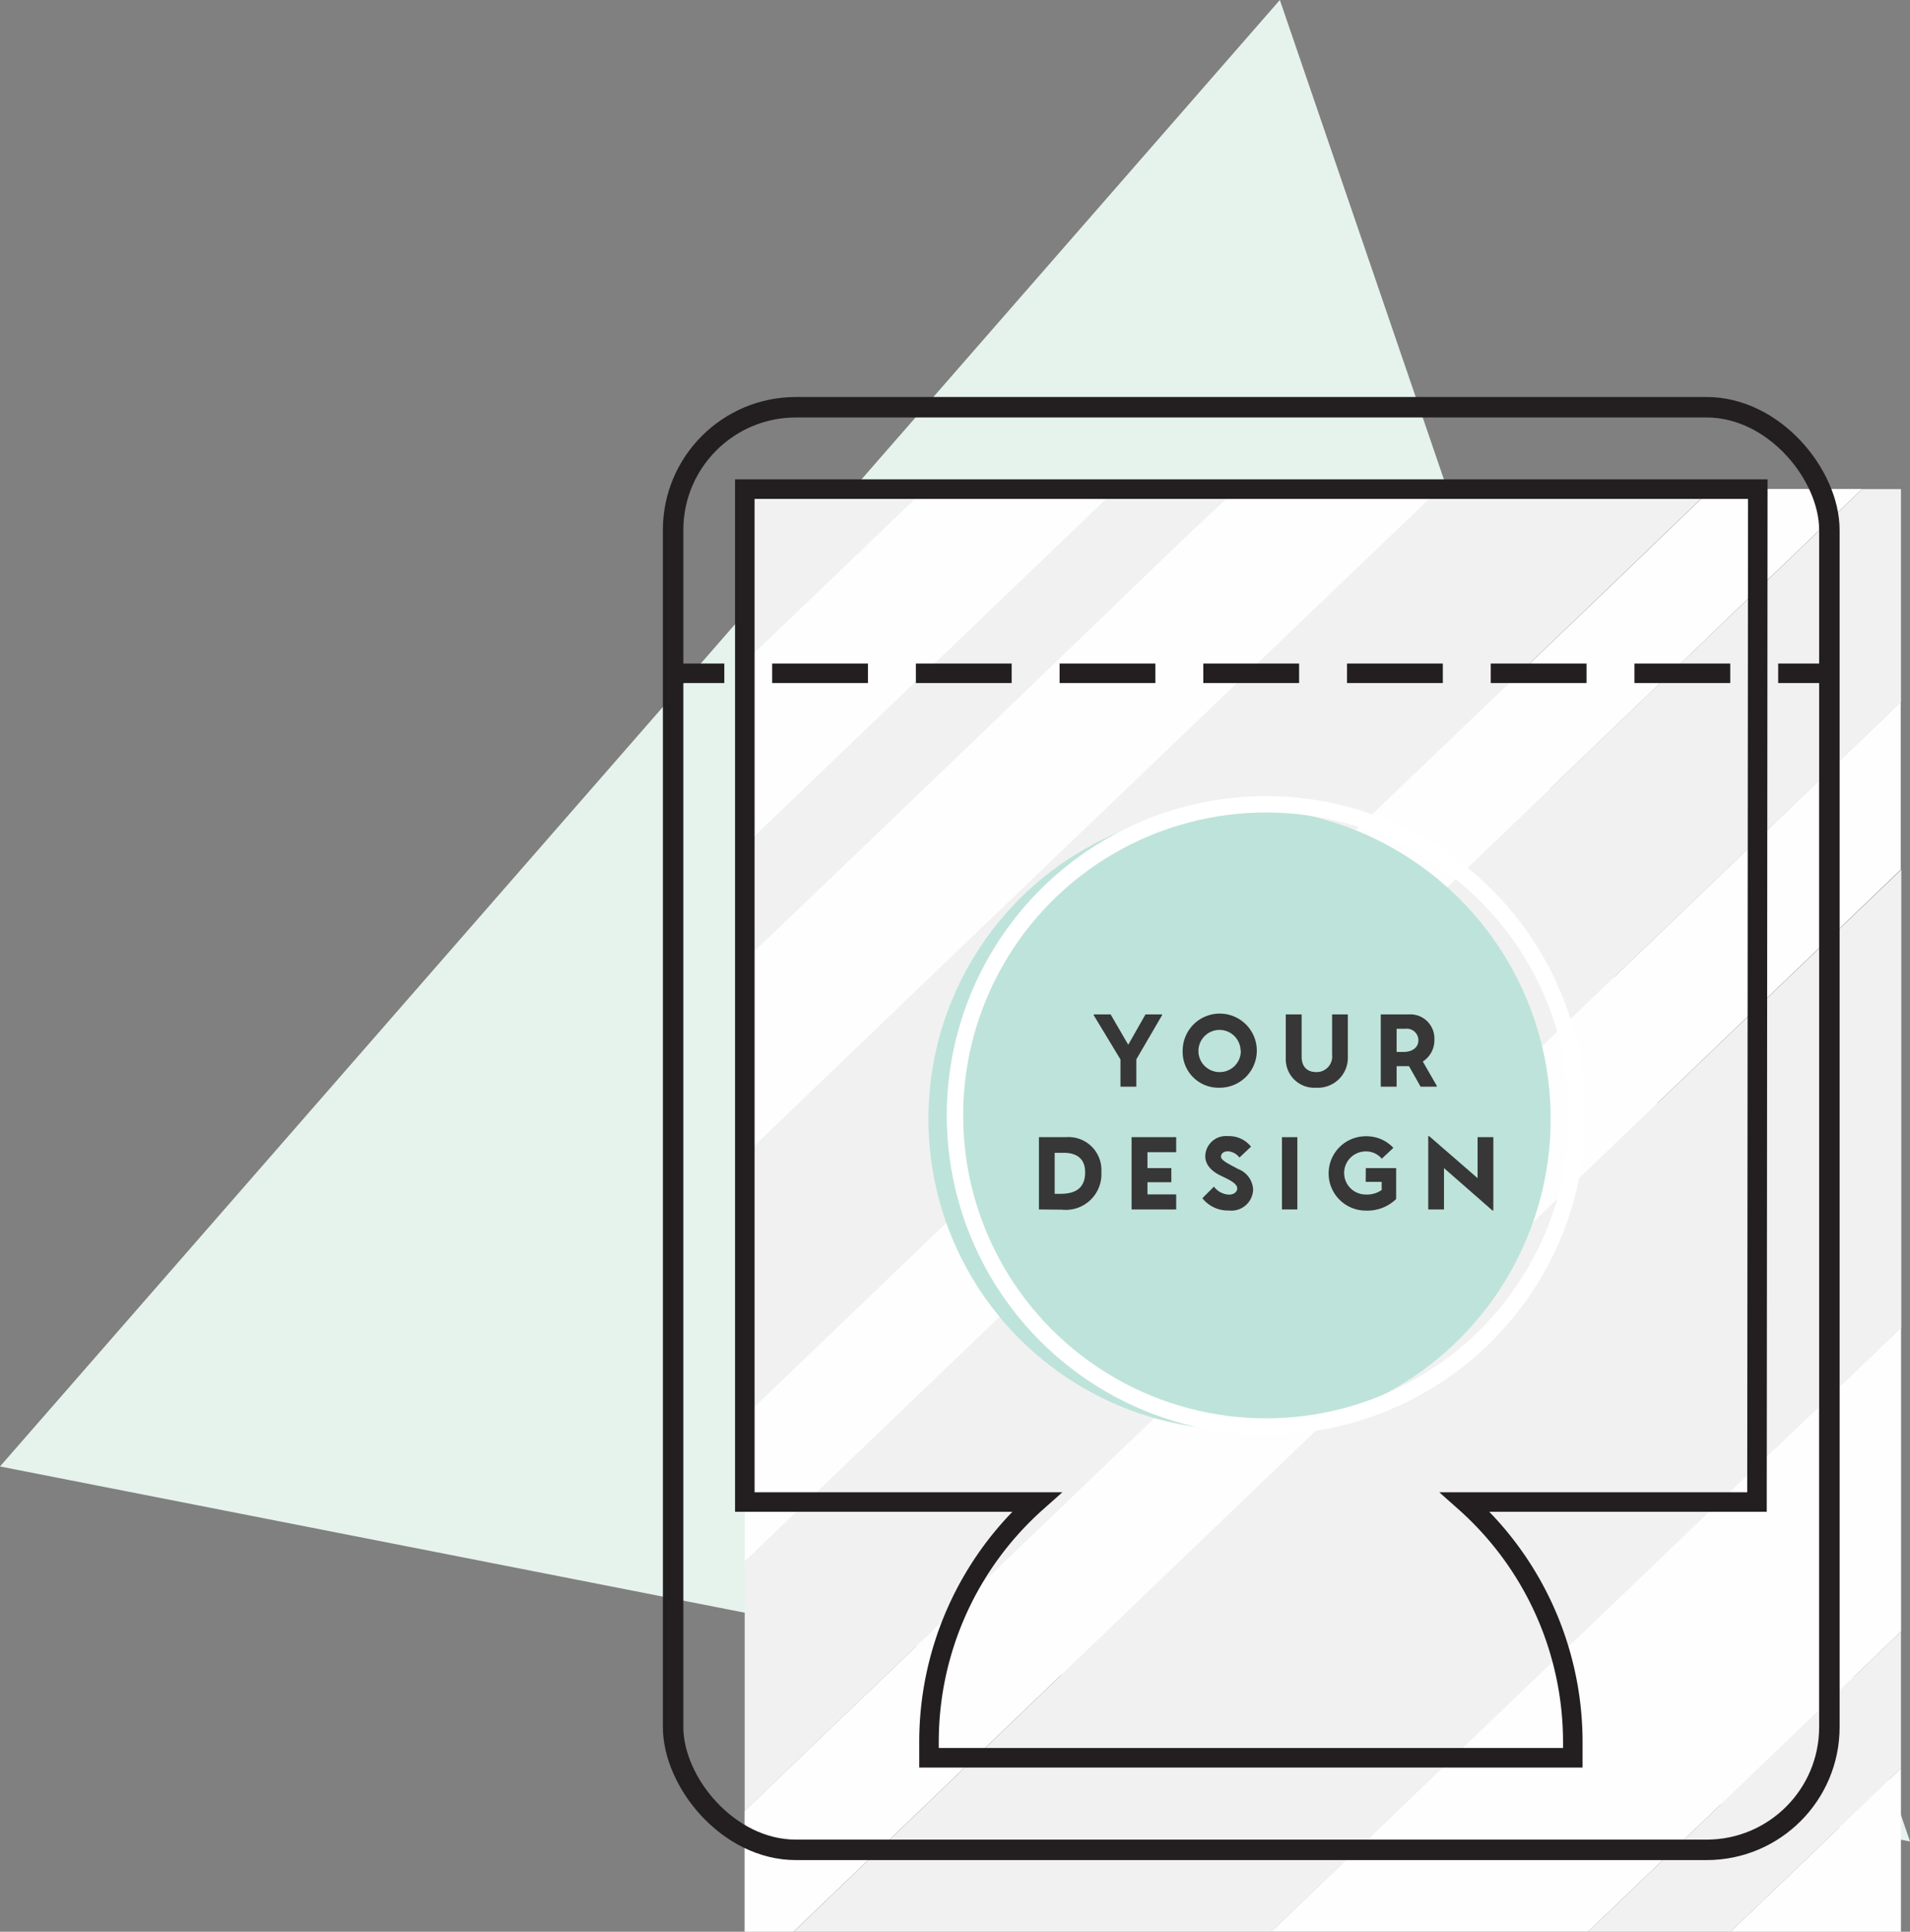
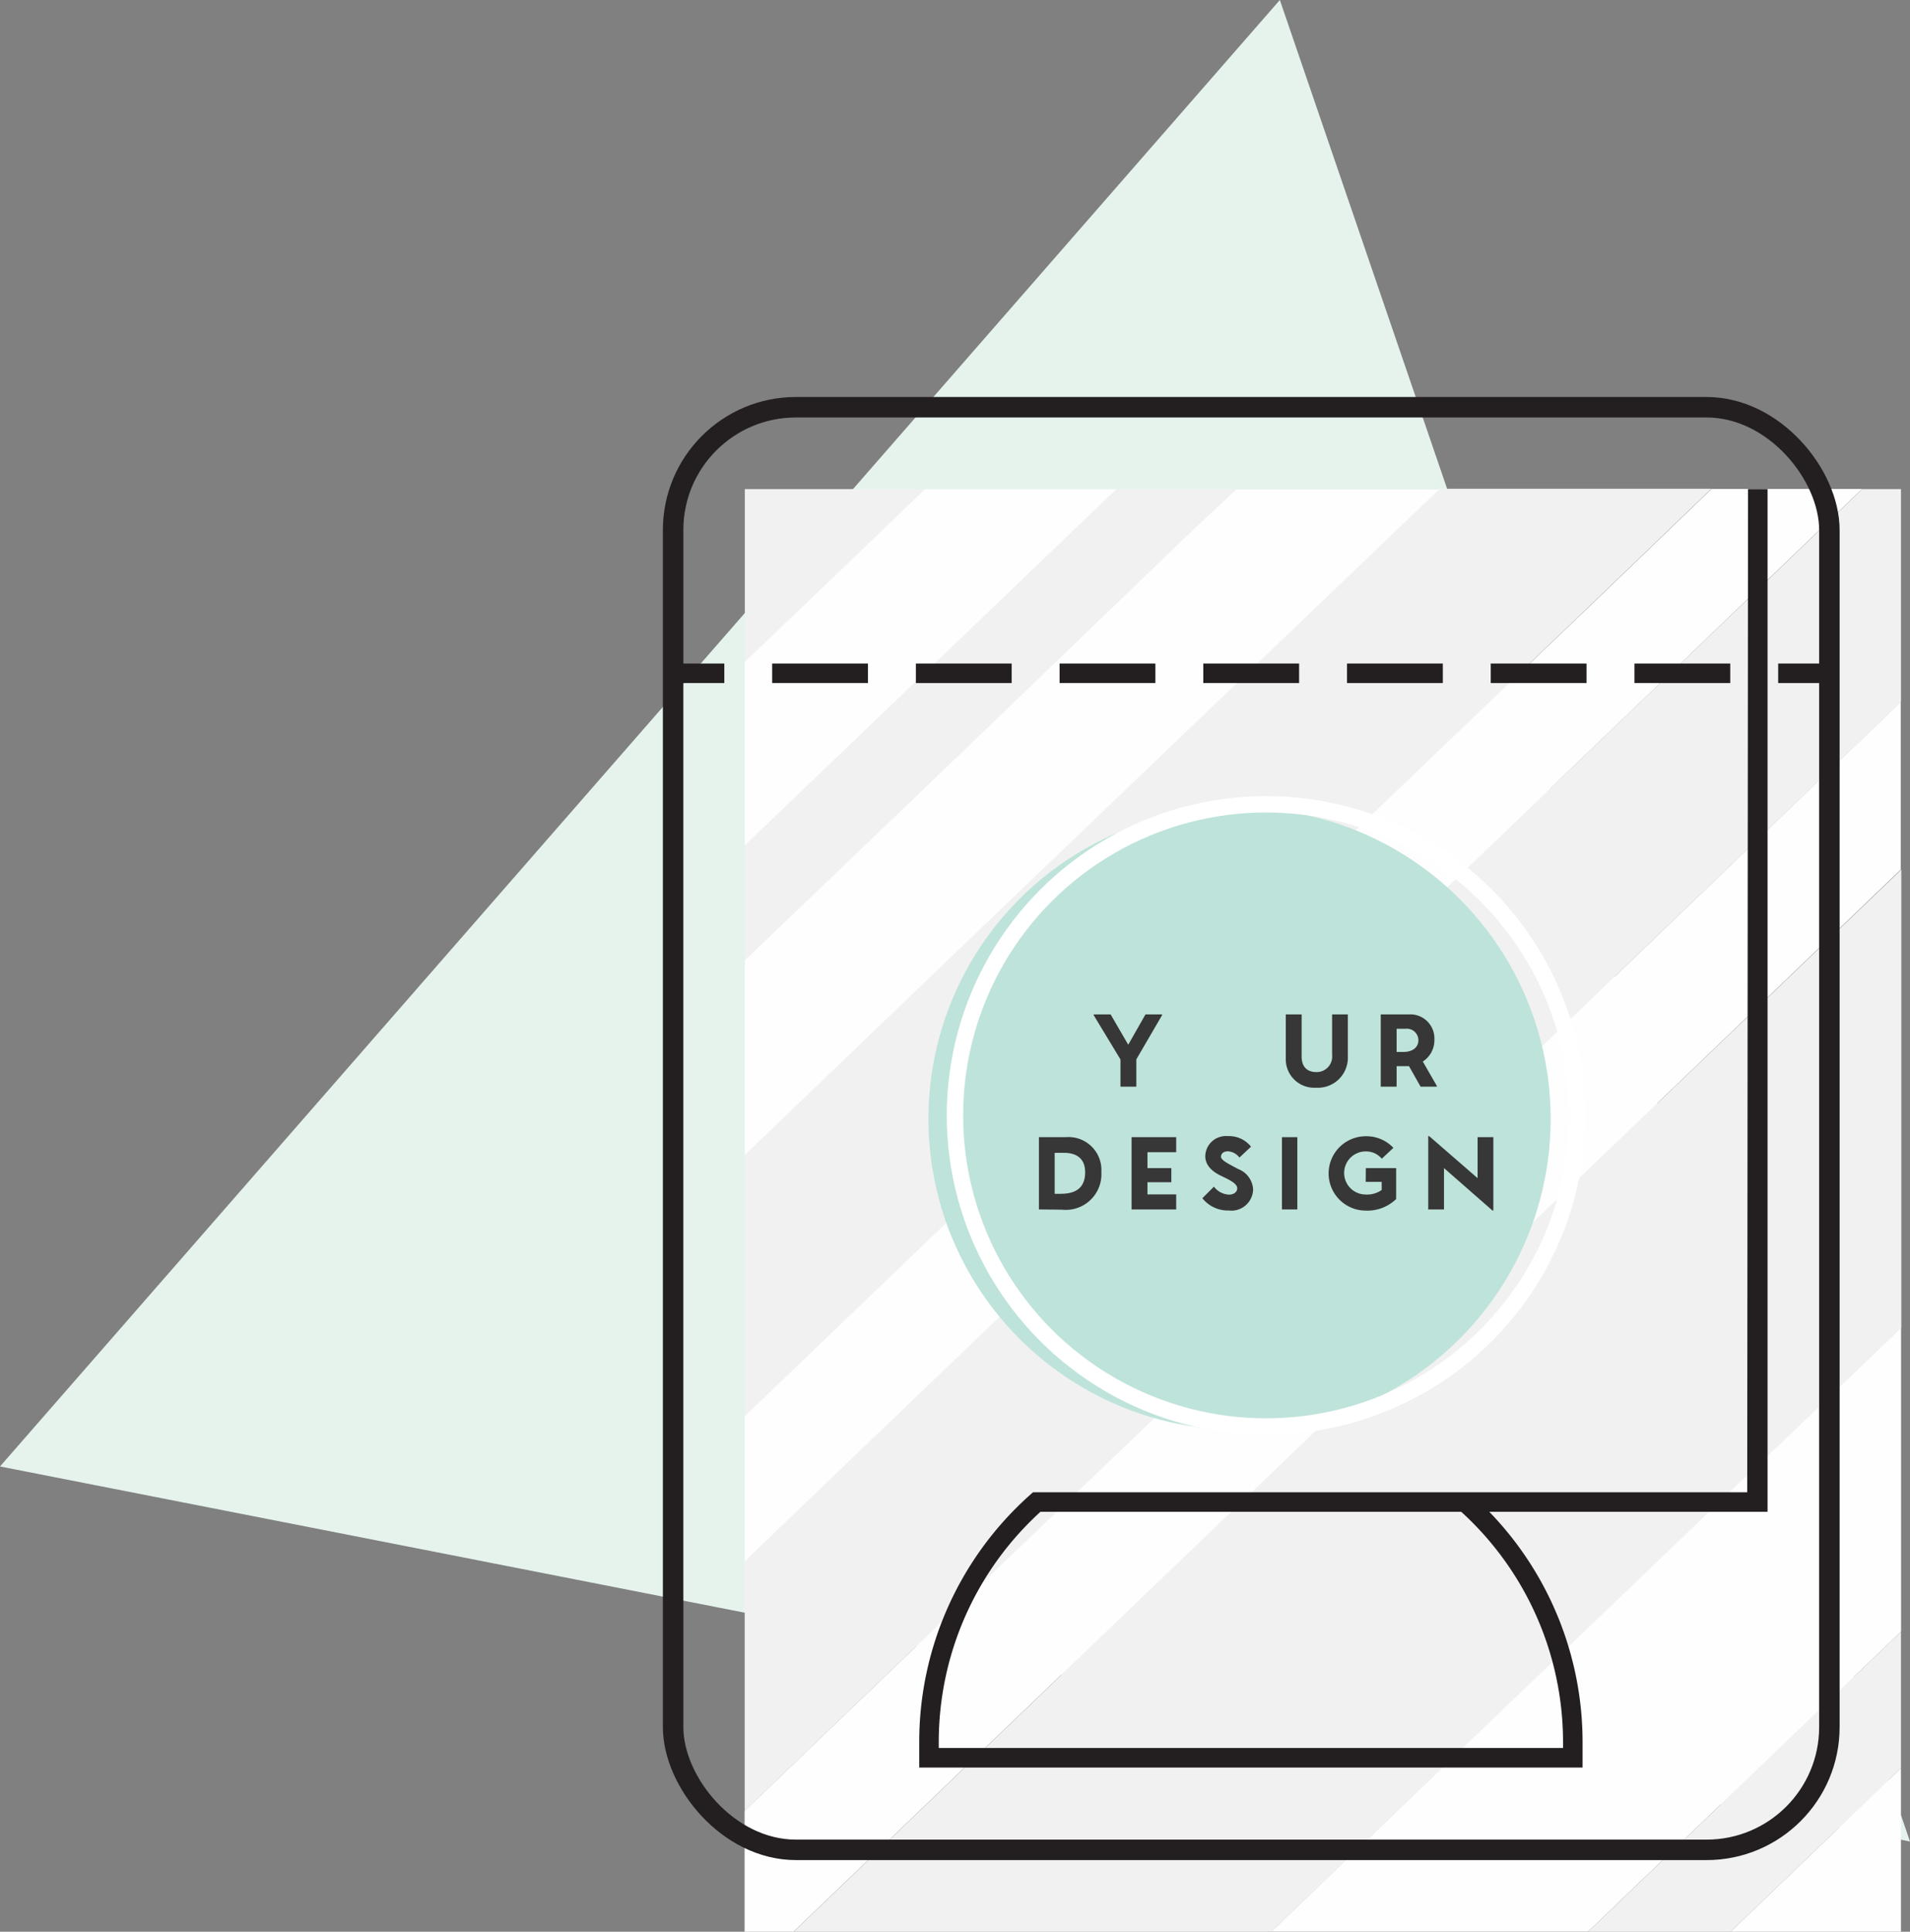
<svg xmlns="http://www.w3.org/2000/svg" viewBox="0 0 164.89 166.78">
  <rect x="0" y="0" width="164.89" height="166.78" fill="#808080" stroke="none" />
  <title>asdfasdf</title>
  <g id="Layer_2" data-name="Layer 2">
    <g id="Chart">
      <g id="Assets">
        <g id="Ico_ProductLabels">
          <polygon points="164.89 158.99 0 126.61 110.49 0 164.89 158.99" style="fill: #e6f3ed" />
          <g>
            <g>
              <g>
                <path d="M128.57,109.17l-18.12,17.39-17.73,17-18,17.27-6.2,5.95h41.23L125,152.17l17.74-17,18-17.27,3.4-3.26V75.08L146.18,92.29Z" style="fill: #f1f1f1" />
                <path d="M142.72,135.16l-17.74,17-15.23,14.61H137.1l6.34-6.08,18-17.26,2.68-2.57V114.63l-3.4,3.26Z" style="fill: #fefefe" />
                <path d="M149.4,166.78h14.71V152.66l-5.86,5.63Z" style="fill: #fefefe" />
                <path d="M64.3,57.15l7-6.73,8.53-8.19H64.3Z" style="fill: #f1f1f1" />
                <path d="M126.73,74.89,108.62,92.28l-17.74,17-18,17.26-8.59,8.25v21.56L72,148.94,89.89,131.8l17.87-17.13,17.86-17.14,17.87-17.14,18.26-17.52,2.36-2.27V42.23h-3.35Q152.57,50.14,144.34,58Z" style="fill: #f1f1f1" />
                <path d="M100.9,64.61,83.42,81.36,65.17,98.88l-.87.83v22.56l2.63-2.53,17.86-17.13,17.87-17.14,17.86-17.14L138.39,51.2l9.35-9H124.22L119.28,47Z" style="fill: #f1f1f1" />
                <path d="M143.44,160.7l-6.34,6.08h12.3l8.85-8.49,5.86-5.63V140.87l-2.68,2.57Z" style="fill: #f1f1f1" />
                <path d="M143.49,80.39,125.62,97.53l-17.86,17.14L89.89,131.8,72,148.94l-7.72,7.41v10.43h4.22l6.2-5.95,18-17.27,17.73-17,18.12-17.39,17.61-16.88,17.93-17.21V60.6l-2.36,2.27Z" style="fill: #fefefe" />
                <path d="M83.4,64.6Q74.65,73,65.92,81.35L64.3,82.91v16.8l.87-.83L83.42,81.36,100.9,64.61,119.28,47l4.94-4.73H106.7L102,46.69Z" style="fill: #fefefe" />
                <path d="M120.52,68.33,102.66,85.47,84.79,102.61,66.93,119.74l-2.63,2.53v12.52l8.59-8.25,18-17.26,17.74-17,18.11-17.39L144.34,58q8.22-7.89,16.42-15.79h-13l-9.35,9Z" style="fill: #fefefe" />
                <path d="M64.3,57.15V73L76.1,61.69l17.73-17,2.56-2.45H79.85l-8.53,8.19Z" style="fill: #fefefe" />
                <path d="M76.1,61.69,64.3,73v9.9l1.62-1.56Q74.65,73,83.4,64.6L102,46.69l4.66-4.46H96.39l-2.56,2.45Z" style="fill: #f1f1f1" />
              </g>
              <rect x="58.11" y="35.16" width="99.82" height="124.55" rx="10.6" ry="10.6" style="fill: none;stroke: #231f20;stroke-miterlimit: 10;stroke-width: 1.767px" />
              <g>
                <line x1="58.11" y1="58.13" x2="62.53" y2="58.13" style="fill: none;stroke: #231f20;stroke-miterlimit: 10;stroke-width: 1.686px" />
                <line x1="66.66" y1="58.13" x2="151.44" y2="58.13" style="fill: none;stroke: #231f20;stroke-miterlimit: 10;stroke-width: 1.686px;stroke-dasharray: 8.271,4.136" />
                <line x1="153.51" y1="58.13" x2="157.93" y2="58.13" style="fill: none;stroke: #231f20;stroke-miterlimit: 10;stroke-width: 1.686px" />
              </g>
              <rect x="58.11" y="32.51" width="99.82" height="127.2" style="fill: none" />
-               <path d="M151.75,42.23H64.3v87.45H89.5a27.72,27.72,0,0,0-9.3,20.76q0,.66,0,1.32h55.58c0-.44,0-.88,0-1.32a27.73,27.73,0,0,0-9.31-20.76h25.21Z" style="fill: none;stroke: #231f20;stroke-miterlimit: 10;stroke-width: 1.686px" />
+               <path d="M151.75,42.23v87.45H89.5a27.72,27.72,0,0,0-9.3,20.76q0,.66,0,1.32h55.58c0-.44,0-.88,0-1.32a27.73,27.73,0,0,0-9.31-20.76h25.21Z" style="fill: none;stroke: #231f20;stroke-miterlimit: 10;stroke-width: 1.686px" />
            </g>
            <g>
              <circle cx="107.01" cy="96.6" r="26.86" style="fill: #bee3da" />
              <circle cx="109.3" cy="96.3" r="26.86" style="fill: none;stroke: #fff;stroke-miterlimit: 10;stroke-width: 1.414px" />
              <g>
                <path d="M96.73,93.82V91.47l-2.31-3.82,0-.07h1.46l1.52,2.62,1.49-2.62h1.43l0,.07L98.1,91.46v2.36Z" style="fill: #373737" />
-                 <path d="M102.1,90.71a3.2,3.2,0,1,1,3.18,3.2A3.09,3.09,0,0,1,102.1,90.71Zm5,0a1.82,1.82,0,1,0-1.83,1.85A1.82,1.82,0,0,0,107.12,90.71Z" style="fill: #373737" />
                <path d="M113.64,92.56A1.34,1.34,0,0,0,115,91.07V87.58h1.36v3.71a2.59,2.59,0,0,1-2.75,2.62A2.46,2.46,0,0,1,111,91.4V87.58h1.37v3.55C112.34,91.88,112.66,92.56,113.64,92.56Z" style="fill: #373737" />
                <path d="M119.2,93.82V87.58h2.42a2.08,2.08,0,0,1,2.21,2.18,2.18,2.18,0,0,1-1,1.89l1.21,2.1,0,.07h-1.4l-1-1.77h-1.07v1.77Zm1.37-5v2h.62c.75,0,1.26-.4,1.26-1a1,1,0,0,0-1.11-1Z" style="fill: #373737" />
                <path d="M89.69,104.42V98.18H92a2.84,2.84,0,0,1,3.08,3,3.08,3.08,0,0,1-3.41,3.26Zm1.36-4.89v3.54h.5c1.11,0,2.13-.35,2.13-1.86,0-1.12-.66-1.68-1.85-1.68Z" style="fill: #373737" />
                <path d="M101.54,104.42H97.69V98.18h3.85v1.3H99.06v1.37h2.06v1.22H99.06v1.05h2.48Z" style="fill: #373737" />
                <path d="M106,98.09a2.41,2.41,0,0,1,2,.91l-1,.94a1.34,1.34,0,0,0-1-.54c-.32,0-.59.16-.59.47s.66.62,1.48,1.06a2,2,0,0,1,1.29,1.75,1.87,1.87,0,0,1-2.1,1.83,2.8,2.8,0,0,1-2.28-1.06l1-1a1.71,1.71,0,0,0,1.3.69c.44,0,.71-.25.71-.54,0-.44-.75-.77-1.41-1.09-.88-.42-1.35-1-1.35-1.69A1.78,1.78,0,0,1,106,98.09Z" style="fill: #373737" />
                <path d="M110.67,104.42V98.18H112v6.24Z" style="fill: #373737" />
                <path d="M117.91,100.85h2.62v2.67a3.56,3.56,0,0,1-2.62,1,3.21,3.21,0,0,1,0-6.42,3.19,3.19,0,0,1,2.38,1l-1,.94a1.76,1.76,0,0,0-1.39-.63,1.86,1.86,0,0,0,0,3.72,2.18,2.18,0,0,0,1.38-.39v-.7h-1.38Z" style="fill: #373737" />
                <path d="M123.3,104.42V98.09h.08l4.18,3.63V98.18h1.36v6.33h-.08l-4.18-3.66v3.57Z" style="fill: #373737" />
              </g>
            </g>
          </g>
        </g>
      </g>
    </g>
  </g>
</svg>